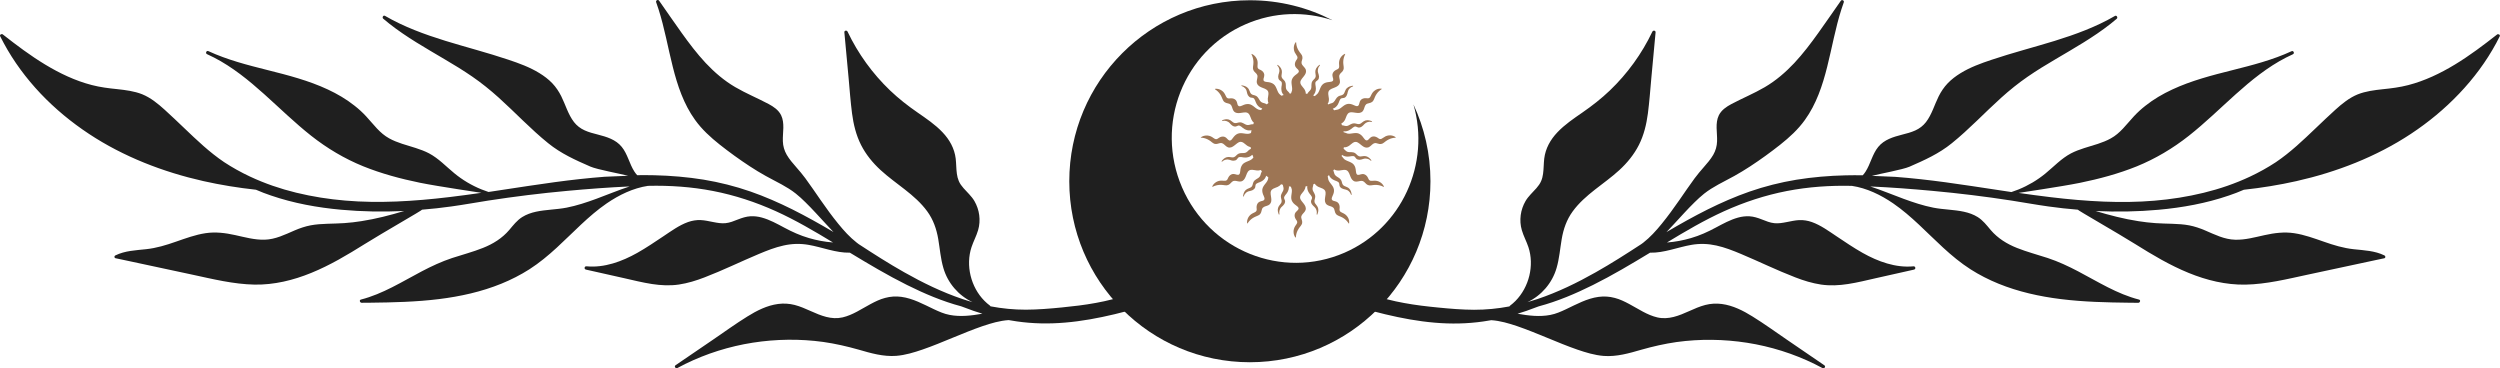
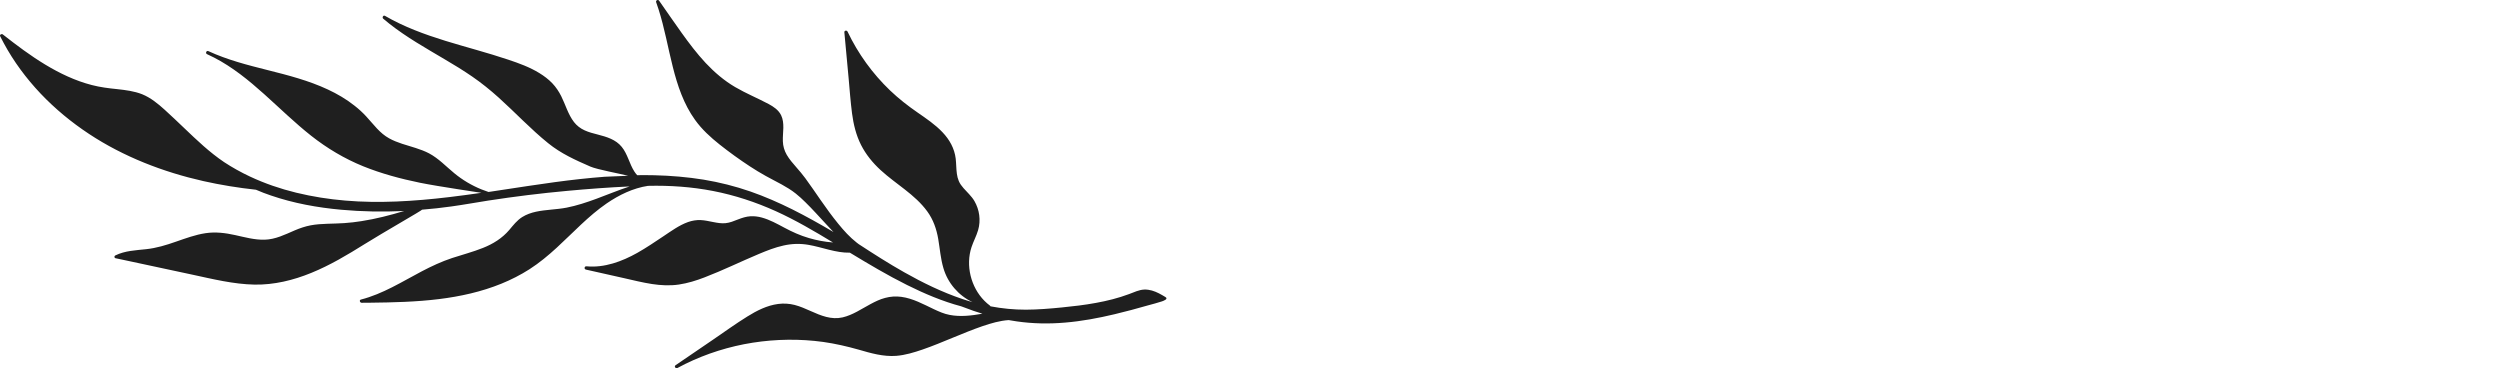
<svg xmlns="http://www.w3.org/2000/svg" width="224" height="33" viewBox="0 0 224 33" fill="none">
  <path d="M10.345 22.881C11.198 22.462 12.169 22.427 13.099 22.327C14.023 22.227 14.894 21.961 15.765 21.654C16.637 21.354 17.508 21.029 18.42 20.893C19.315 20.758 20.192 20.87 21.069 21.064C21.934 21.253 22.811 21.501 23.706 21.477C24.677 21.454 25.536 21.017 26.413 20.64C26.872 20.445 27.337 20.286 27.826 20.191C28.32 20.097 28.826 20.067 29.327 20.05C29.833 20.032 30.339 20.026 30.845 19.991C31.363 19.955 31.875 19.896 32.387 19.814C33.688 19.613 34.959 19.283 36.213 18.905C34.33 18.994 32.44 18.964 30.569 18.793C28.438 18.599 26.313 18.215 24.282 17.519C23.829 17.366 23.376 17.195 22.934 17C21.351 16.829 19.78 16.575 18.226 16.227C16.419 15.82 14.641 15.277 12.923 14.581C11.192 13.879 9.526 13.024 7.973 11.997C6.401 10.959 4.941 9.756 3.64 8.387C2.351 7.024 1.221 5.508 0.333 3.857C0.227 3.656 0.121 3.455 0.015 3.249C-0.056 3.107 0.144 3.001 0.25 3.084C1.469 4.039 2.711 4.977 4.041 5.78C5.347 6.57 6.742 7.237 8.226 7.62C8.973 7.815 9.732 7.909 10.498 7.986C11.257 8.069 12.022 8.163 12.74 8.446C13.505 8.759 14.147 9.284 14.753 9.832C15.348 10.369 15.924 10.924 16.507 11.478C17.637 12.558 18.779 13.649 20.074 14.522C20.81 15.006 21.587 15.437 22.387 15.814C23.717 16.439 25.112 16.917 26.543 17.265C27.991 17.619 29.468 17.849 30.951 17.973C32.464 18.103 33.988 18.115 35.507 18.056C37.09 17.991 38.673 17.849 40.245 17.661C41.21 17.549 42.17 17.413 43.129 17.277C43.076 17.259 39.38 16.729 37.632 16.375C35.901 16.021 34.182 15.56 32.546 14.9C30.863 14.216 29.309 13.289 27.879 12.163C26.407 11 25.059 9.679 23.664 8.428C22.281 7.19 20.827 6.004 19.173 5.154C18.967 5.048 18.761 4.948 18.549 4.853C18.373 4.771 18.497 4.5 18.673 4.582C20.368 5.367 22.181 5.827 23.982 6.281C25.813 6.741 27.649 7.213 29.368 8.015C30.215 8.411 31.028 8.883 31.763 9.467C32.134 9.756 32.481 10.074 32.799 10.416C33.135 10.776 33.441 11.16 33.782 11.52C34.106 11.862 34.453 12.168 34.865 12.393C35.23 12.599 35.624 12.747 36.025 12.882C36.831 13.148 37.679 13.342 38.438 13.738C39.297 14.192 39.962 14.912 40.71 15.525C41.44 16.127 42.264 16.616 43.141 16.97C43.347 17.053 43.559 17.13 43.771 17.201C44.171 17.142 44.577 17.082 44.977 17.018C46.549 16.782 48.12 16.534 49.698 16.322C51.187 16.121 52.682 15.95 54.177 15.838C54.377 15.82 56.078 15.767 56.278 15.749C55.637 15.578 53.5 15.189 52.906 14.929C51.552 14.339 50.263 13.761 49.115 12.829C47.549 11.567 46.172 10.086 44.677 8.741C43.929 8.069 43.147 7.437 42.317 6.865C41.51 6.311 40.675 5.797 39.827 5.302C38.144 4.305 36.431 3.343 34.889 2.128C34.7 1.981 34.518 1.827 34.336 1.674C34.212 1.568 34.341 1.332 34.494 1.42C36.19 2.405 38.032 3.078 39.898 3.656C41.775 4.234 43.688 4.724 45.548 5.349C46.502 5.668 47.461 6.016 48.326 6.547C48.75 6.806 49.15 7.107 49.492 7.467C49.815 7.809 50.074 8.198 50.286 8.617C50.669 9.384 50.898 10.245 51.428 10.935C51.681 11.26 52.005 11.508 52.382 11.679C52.758 11.85 53.164 11.956 53.565 12.056C54.359 12.263 55.172 12.499 55.707 13.159C56.237 13.808 56.39 14.67 56.837 15.366C56.914 15.484 56.996 15.596 57.09 15.696C57.602 15.69 58.115 15.69 58.633 15.702C60.11 15.738 61.587 15.861 63.047 16.097C64.471 16.333 65.878 16.687 67.238 17.159C68.527 17.608 69.775 18.156 70.999 18.764C72.235 19.383 73.447 20.062 74.636 20.764C74.654 20.77 74.666 20.781 74.683 20.793C74.448 20.551 74.218 20.303 73.995 20.056C73.388 19.407 72.8 18.74 72.164 18.121C71.888 17.849 71.605 17.584 71.299 17.342C70.905 17.029 70.475 16.77 70.039 16.528C69.563 16.268 69.08 16.026 68.603 15.761C68.121 15.496 67.656 15.207 67.191 14.906C66.261 14.298 65.354 13.643 64.483 12.953C63.665 12.304 62.888 11.596 62.276 10.741C61.258 9.331 60.699 7.656 60.281 5.986C59.845 4.269 59.545 2.512 59.003 0.824C58.939 0.618 58.868 0.406 58.791 0.199C58.733 0.04 58.956 -0.078 59.056 0.063C59.727 1.019 60.386 1.986 61.069 2.936C61.74 3.874 62.441 4.8 63.229 5.644C64.012 6.476 64.883 7.225 65.872 7.803C66.838 8.369 67.879 8.794 68.868 9.319C69.315 9.561 69.751 9.85 69.986 10.322C70.157 10.67 70.192 11.065 70.187 11.449C70.181 11.85 70.128 12.257 70.145 12.658C70.157 13.089 70.275 13.496 70.493 13.873C70.728 14.274 71.034 14.628 71.34 14.976C71.623 15.301 71.905 15.625 72.158 15.973C72.629 16.61 73.071 17.271 73.524 17.92C74.03 18.646 74.548 19.366 75.113 20.056C75.608 20.663 76.143 21.259 76.767 21.743C76.826 21.784 76.879 21.831 76.938 21.873C78.274 22.746 79.622 23.607 81.011 24.392C82.677 25.335 84.413 26.179 86.231 26.793C86.532 26.893 86.832 26.987 87.132 27.07C85.884 26.48 84.913 25.359 84.525 24.008C84.277 23.165 84.213 22.28 84.066 21.418C83.912 20.522 83.624 19.684 83.083 18.941C81.976 17.419 80.263 16.493 78.898 15.236C78.191 14.587 77.585 13.844 77.15 12.988C76.702 12.104 76.473 11.142 76.343 10.163C76.208 9.119 76.131 8.069 76.037 7.018C75.937 5.921 75.831 4.824 75.731 3.721C75.707 3.449 75.678 3.178 75.655 2.901C75.637 2.724 75.872 2.688 75.943 2.836C76.879 4.806 78.18 6.6 79.751 8.104C80.516 8.835 81.34 9.478 82.212 10.08C82.994 10.623 83.795 11.16 84.448 11.85C85.078 12.511 85.519 13.295 85.631 14.21C85.684 14.664 85.672 15.124 85.737 15.578C85.767 15.796 85.82 16.015 85.908 16.221C86.008 16.457 86.161 16.664 86.332 16.858C86.667 17.242 87.05 17.572 87.309 18.015C87.532 18.404 87.68 18.829 87.738 19.271C87.797 19.719 87.768 20.185 87.638 20.622C87.485 21.147 87.22 21.625 87.05 22.138C86.502 23.784 86.991 25.731 88.203 26.952C88.356 27.105 88.521 27.253 88.698 27.382C88.721 27.4 88.739 27.424 88.751 27.447C89.798 27.648 90.858 27.748 91.923 27.748C92.995 27.742 94.066 27.654 95.131 27.548C96.155 27.447 97.179 27.329 98.192 27.141C99.204 26.958 100.199 26.71 101.164 26.35C101.611 26.185 102.059 25.961 102.541 25.943C103.001 25.931 103.436 26.079 103.842 26.285C104.042 26.386 104.237 26.503 104.425 26.616C104.713 26.793 104.242 26.958 104.107 27.005C103.695 27.146 103.265 27.247 102.847 27.365C101.859 27.648 100.864 27.919 99.863 28.155C98.404 28.503 96.926 28.78 95.431 28.904C93.989 29.028 92.541 29.005 91.111 28.798C90.864 28.763 90.617 28.722 90.375 28.68C89.581 28.733 88.804 28.963 88.05 29.217C87.138 29.53 86.243 29.901 85.349 30.267C84.46 30.633 83.571 31.005 82.665 31.317C81.905 31.577 81.117 31.819 80.31 31.884C79.157 31.972 78.032 31.648 76.938 31.329C75.896 31.034 74.842 30.792 73.771 30.639C71.676 30.35 69.539 30.379 67.45 30.704C65.348 31.034 63.294 31.677 61.387 32.615C61.158 32.727 60.928 32.845 60.704 32.969C60.54 33.057 60.369 32.833 60.534 32.721C61.658 31.954 62.776 31.187 63.9 30.426C64.919 29.73 65.919 29.005 66.967 28.356C67.809 27.831 68.727 27.365 69.722 27.235C70.216 27.17 70.716 27.2 71.199 27.323C71.699 27.453 72.17 27.66 72.641 27.872C73.547 28.279 74.483 28.669 75.496 28.438C76.408 28.226 77.191 27.677 78.009 27.241C78.427 27.017 78.851 26.81 79.31 26.692C79.787 26.562 80.275 26.533 80.763 26.598C81.805 26.739 82.747 27.265 83.683 27.707C84.136 27.919 84.584 28.12 85.078 28.214C85.561 28.309 86.061 28.326 86.549 28.297C87.044 28.267 87.532 28.197 88.021 28.108C87.756 28.026 87.497 27.943 87.232 27.854C86.861 27.725 86.49 27.589 86.126 27.447C84.442 26.999 82.824 26.309 81.27 25.536C79.516 24.663 77.826 23.654 76.149 22.64C74.889 22.669 73.677 22.15 72.441 21.938C71.693 21.808 70.952 21.831 70.21 21.997C69.451 22.162 68.721 22.451 68.003 22.752C66.373 23.436 64.777 24.221 63.129 24.852C62.382 25.141 61.617 25.377 60.828 25.495C60.028 25.613 59.215 25.571 58.415 25.448C57.573 25.318 56.743 25.111 55.913 24.922C55.001 24.716 54.094 24.509 53.182 24.309C52.953 24.256 52.729 24.209 52.499 24.156C52.311 24.114 52.358 23.843 52.547 23.861C54.148 24.014 55.725 23.43 57.102 22.657C57.909 22.203 58.668 21.684 59.439 21.171C60.139 20.705 60.852 20.18 61.646 19.896C62.017 19.767 62.4 19.702 62.788 19.719C63.165 19.737 63.535 19.826 63.906 19.896C64.265 19.967 64.63 20.032 65.001 19.997C65.395 19.961 65.766 19.802 66.131 19.66C66.49 19.519 66.855 19.401 67.244 19.377C67.585 19.36 67.932 19.401 68.268 19.495C68.974 19.69 69.621 20.05 70.263 20.392C70.975 20.775 71.705 21.106 72.482 21.33C73.183 21.536 73.906 21.672 74.636 21.725C72.971 20.716 71.287 19.725 69.516 18.923C67.715 18.109 65.831 17.489 63.889 17.112C61.97 16.74 60.016 16.605 58.062 16.652C56.731 16.852 55.478 17.46 54.365 18.221C52.717 19.354 51.358 20.84 49.892 22.185C49.121 22.893 48.32 23.56 47.438 24.126C46.643 24.633 45.795 25.064 44.924 25.418C43.141 26.144 41.245 26.562 39.339 26.798C37.296 27.052 35.23 27.099 33.17 27.123C32.917 27.129 32.658 27.129 32.405 27.129C32.246 27.129 32.164 26.881 32.34 26.84C34.3 26.338 36.025 25.241 37.796 24.309C38.673 23.849 39.574 23.43 40.516 23.117C41.434 22.817 42.37 22.575 43.27 22.215C44.177 21.855 44.989 21.354 45.63 20.604C45.984 20.185 46.319 19.743 46.79 19.448C47.167 19.212 47.59 19.065 48.026 18.97C48.927 18.776 49.862 18.781 50.769 18.605C51.675 18.427 52.558 18.133 53.429 17.814C54.424 17.448 55.407 17.035 56.419 16.705C54.559 16.788 52.694 16.929 50.84 17.1C48.468 17.318 46.096 17.608 43.741 17.973C42.641 18.144 41.552 18.345 40.445 18.498C39.574 18.622 38.697 18.716 37.82 18.787C37.82 18.846 34.324 20.84 32.67 21.873C31.134 22.834 29.574 23.766 27.89 24.451C26.278 25.111 24.559 25.53 22.811 25.501C20.922 25.465 19.073 25.005 17.237 24.61C15.218 24.179 13.199 23.743 11.18 23.312C10.927 23.259 10.68 23.206 10.427 23.153C10.215 23.141 10.209 22.946 10.345 22.881Z" fill="#1F1F1F" />
-   <path d="M213.638 22.883C212.785 22.464 211.813 22.429 210.883 22.329C209.959 22.229 209.088 21.963 208.217 21.656C207.346 21.355 206.475 21.031 205.563 20.895C204.668 20.76 203.791 20.872 202.914 21.066C202.049 21.255 201.172 21.503 200.277 21.479C199.306 21.456 198.446 21.019 197.569 20.642C197.11 20.447 196.645 20.288 196.157 20.193C195.662 20.099 195.156 20.069 194.656 20.052C194.15 20.034 193.644 20.028 193.137 19.993C192.619 19.957 192.107 19.898 191.595 19.816C190.294 19.615 189.023 19.285 187.769 18.907C189.653 18.996 191.542 18.966 193.414 18.795C195.545 18.601 197.67 18.217 199.7 17.521C200.153 17.368 200.607 17.197 201.048 17.002C202.631 16.831 204.203 16.577 205.757 16.229C207.564 15.822 209.341 15.279 211.06 14.583C212.79 13.881 214.456 13.026 216.01 11.999C217.582 10.961 219.041 9.758 220.342 8.389C221.637 7.032 222.767 5.516 223.662 3.864C223.768 3.664 223.874 3.463 223.974 3.257C224.044 3.115 223.844 3.009 223.738 3.092C222.52 4.047 221.278 4.985 219.954 5.787C218.647 6.578 217.252 7.245 215.769 7.628C215.021 7.823 214.262 7.917 213.497 7.994C212.737 8.076 211.972 8.171 211.254 8.454C210.489 8.767 209.847 9.292 209.241 9.84C208.647 10.377 208.07 10.931 207.487 11.486C206.357 12.566 205.215 13.657 203.92 14.53C203.185 15.014 202.408 15.444 201.607 15.822C200.277 16.447 198.882 16.925 197.452 17.273C196.004 17.627 194.526 17.857 193.043 17.981C191.531 18.111 190.006 18.123 188.488 18.064C186.904 17.999 185.321 17.857 183.749 17.668C182.784 17.556 181.825 17.421 180.865 17.285C180.918 17.267 184.615 16.736 186.363 16.382C188.093 16.028 189.812 15.568 191.448 14.908C193.131 14.223 194.685 13.297 196.116 12.17C197.587 11.008 198.935 9.687 200.33 8.436C201.713 7.197 203.167 6.012 204.821 5.162C205.027 5.056 205.233 4.956 205.445 4.861C205.621 4.779 205.498 4.507 205.321 4.59C203.626 5.375 201.813 5.835 200.012 6.289C198.182 6.749 196.345 7.221 194.627 8.023C193.779 8.418 192.967 8.89 192.231 9.474C191.86 9.764 191.513 10.082 191.195 10.424C190.86 10.784 190.553 11.168 190.212 11.527C189.888 11.87 189.541 12.176 189.129 12.4C188.764 12.607 188.37 12.754 187.97 12.89C187.163 13.155 186.316 13.35 185.556 13.745C184.697 14.2 184.032 14.919 183.284 15.533C182.555 16.135 181.73 16.624 180.853 16.978C180.647 17.061 180.436 17.137 180.224 17.208C179.823 17.149 179.417 17.09 179.017 17.025C177.446 16.789 175.874 16.542 174.297 16.329C172.807 16.129 171.312 15.958 169.817 15.846C169.617 15.828 167.916 15.775 167.716 15.757C168.358 15.586 170.494 15.197 171.089 14.937C172.443 14.347 173.732 13.769 174.879 12.837C176.445 11.575 177.822 10.094 179.317 8.749C180.065 8.076 180.848 7.445 181.678 6.873C182.484 6.318 183.32 5.805 184.167 5.31C185.851 4.313 187.563 3.351 189.106 2.136C189.294 1.988 189.476 1.835 189.659 1.682C189.782 1.575 189.653 1.339 189.5 1.428C187.805 2.413 185.962 3.086 184.097 3.664C182.219 4.242 180.306 4.732 178.446 5.357C177.493 5.675 176.533 6.023 175.668 6.554C175.244 6.814 174.844 7.115 174.503 7.475C174.179 7.817 173.92 8.206 173.708 8.625C173.325 9.392 173.096 10.253 172.566 10.943C172.313 11.268 171.989 11.516 171.613 11.687C171.236 11.858 170.83 11.964 170.43 12.064C169.635 12.271 168.823 12.507 168.287 13.167C167.757 13.816 167.604 14.678 167.157 15.374C167.08 15.492 166.998 15.604 166.904 15.704C166.392 15.698 165.88 15.698 165.362 15.71C163.884 15.745 162.407 15.869 160.947 16.105C159.523 16.341 158.116 16.695 156.757 17.167C155.468 17.615 154.22 18.164 152.995 18.772C151.759 19.391 150.547 20.069 149.358 20.771C149.34 20.777 149.329 20.789 149.311 20.801C149.546 20.559 149.776 20.311 150 20.064C150.606 19.415 151.194 18.748 151.83 18.128C152.107 17.857 152.389 17.592 152.695 17.35C153.09 17.037 153.519 16.778 153.955 16.536C154.432 16.276 154.914 16.034 155.391 15.769C155.874 15.503 156.339 15.214 156.804 14.914C157.734 14.306 158.64 13.651 159.511 12.961C160.329 12.312 161.106 11.604 161.718 10.749C162.737 9.339 163.296 7.663 163.714 5.994C164.149 4.277 164.449 2.519 164.991 0.832C165.056 0.626 165.126 0.413 165.203 0.207C165.262 0.048 165.038 -0.07 164.938 0.071C164.267 1.027 163.608 1.994 162.925 2.944C162.254 3.882 161.554 4.808 160.765 5.652C159.982 6.484 159.111 7.233 158.122 7.811C157.157 8.377 156.115 8.802 155.126 9.327C154.679 9.569 154.243 9.858 154.008 10.33C153.837 10.678 153.802 11.073 153.808 11.457C153.814 11.858 153.867 12.265 153.849 12.666C153.837 13.097 153.719 13.504 153.502 13.881C153.266 14.282 152.96 14.636 152.654 14.984C152.372 15.309 152.089 15.633 151.836 15.981C151.365 16.618 150.924 17.279 150.47 17.928C149.964 18.654 149.446 19.373 148.881 20.064C148.387 20.671 147.851 21.267 147.227 21.751C147.168 21.792 147.115 21.839 147.057 21.875C145.72 22.748 144.373 23.609 142.984 24.393C141.318 25.337 139.581 26.181 137.763 26.794C137.463 26.895 137.162 26.989 136.862 27.072C138.11 26.482 139.081 25.361 139.47 24.01C139.717 23.166 139.782 22.282 139.929 21.42C140.082 20.524 140.37 19.686 140.912 18.943C142.018 17.421 143.731 16.494 145.097 15.238C145.803 14.589 146.409 13.846 146.845 12.99C147.292 12.105 147.522 11.144 147.651 10.165C147.786 9.12 147.863 8.07 147.957 7.02C148.057 5.923 148.163 4.826 148.263 3.723C148.287 3.451 148.316 3.18 148.34 2.903C148.357 2.726 148.122 2.69 148.051 2.838C147.115 4.808 145.815 6.602 144.243 8.106C143.478 8.837 142.654 9.48 141.783 10.082C141 10.625 140.2 11.162 139.546 11.852C138.916 12.512 138.475 13.297 138.363 14.211C138.31 14.666 138.322 15.126 138.257 15.58C138.228 15.798 138.175 16.017 138.086 16.223C137.986 16.459 137.833 16.666 137.663 16.86C137.327 17.244 136.945 17.574 136.686 18.017C136.462 18.406 136.315 18.831 136.256 19.273C136.197 19.721 136.227 20.187 136.356 20.624C136.509 21.149 136.774 21.627 136.945 22.14C137.492 23.786 137.003 25.733 135.791 26.96C135.638 27.113 135.473 27.261 135.297 27.39C135.273 27.408 135.255 27.431 135.244 27.455C134.196 27.656 133.136 27.756 132.071 27.756C131 27.75 129.929 27.662 128.863 27.555C127.839 27.455 126.815 27.337 125.803 27.148C124.79 26.965 123.795 26.718 122.83 26.358C122.383 26.193 121.936 25.969 121.453 25.951C120.994 25.939 120.558 26.087 120.152 26.293C119.952 26.393 119.758 26.511 119.569 26.623C119.281 26.8 119.752 26.965 119.887 27.013C120.299 27.154 120.729 27.255 121.147 27.373C122.136 27.656 123.13 27.927 124.131 28.163C125.591 28.511 127.068 28.788 128.563 28.912C130.005 29.036 131.453 29.012 132.883 28.806C133.131 28.771 133.378 28.729 133.619 28.688C134.414 28.741 135.191 28.971 135.944 29.225C136.856 29.538 137.751 29.909 138.646 30.275C139.534 30.641 140.423 31.012 141.33 31.325C142.089 31.585 142.878 31.826 143.684 31.891C144.838 31.98 145.962 31.655 147.057 31.337C148.098 31.042 149.152 30.8 150.223 30.647C152.319 30.358 154.455 30.387 156.545 30.712C158.646 31.042 160.7 31.685 162.607 32.623C162.837 32.735 163.066 32.853 163.29 32.977C163.455 33.065 163.625 32.841 163.461 32.729C162.336 31.962 161.218 31.195 160.094 30.428C159.076 29.732 158.075 29.007 157.027 28.358C156.186 27.833 155.267 27.367 154.273 27.237C153.778 27.172 153.278 27.201 152.795 27.325C152.295 27.455 151.824 27.662 151.353 27.874C150.447 28.281 149.511 28.67 148.499 28.44C147.586 28.228 146.803 27.679 145.985 27.243C145.567 27.019 145.144 26.812 144.685 26.694C144.208 26.564 143.719 26.535 143.231 26.6C142.189 26.741 141.247 27.266 140.311 27.709C139.858 27.921 139.411 28.122 138.916 28.216C138.434 28.311 137.933 28.328 137.445 28.299C136.95 28.269 136.462 28.198 135.973 28.11C136.238 28.027 136.497 27.945 136.762 27.856C137.133 27.727 137.504 27.591 137.869 27.449C139.552 27.001 141.171 26.311 142.725 25.538C144.479 24.665 146.168 23.656 147.845 22.641C149.105 22.671 150.317 22.152 151.553 21.939C152.301 21.81 153.043 21.833 153.784 21.998C154.543 22.164 155.273 22.453 155.991 22.753C157.622 23.438 159.217 24.222 160.865 24.854C161.612 25.143 162.378 25.379 163.166 25.497C163.967 25.615 164.779 25.573 165.58 25.449C166.421 25.32 167.251 25.113 168.081 24.924C168.993 24.718 169.9 24.512 170.812 24.311C171.042 24.258 171.265 24.211 171.495 24.157C171.683 24.116 171.636 23.845 171.448 23.863C169.847 24.016 168.269 23.432 166.892 22.659C166.086 22.205 165.326 21.686 164.555 21.172C163.855 20.706 163.143 20.181 162.348 19.898C161.977 19.768 161.595 19.704 161.206 19.721C160.83 19.739 160.459 19.828 160.088 19.898C159.729 19.969 159.364 20.034 158.993 19.999C158.599 19.963 158.228 19.804 157.863 19.662C157.504 19.521 157.139 19.403 156.751 19.379C156.409 19.361 156.062 19.403 155.727 19.497C155.02 19.692 154.373 20.052 153.731 20.394C153.019 20.777 152.289 21.108 151.512 21.332C150.812 21.538 150.088 21.674 149.358 21.727C151.024 20.718 152.707 19.727 154.479 18.925C156.28 18.111 158.163 17.491 160.106 17.114C162.024 16.742 163.984 16.607 165.933 16.654C167.263 16.854 168.517 17.462 169.629 18.223C171.277 19.356 172.637 20.842 174.102 22.187C174.873 22.895 175.674 23.562 176.557 24.128C177.351 24.635 178.199 25.066 179.07 25.42C180.853 26.145 182.749 26.564 184.656 26.8C186.698 27.054 188.764 27.101 190.824 27.125C191.077 27.131 191.336 27.131 191.589 27.131C191.748 27.131 191.831 26.883 191.654 26.842C189.694 26.34 187.97 25.243 186.198 24.311C185.321 23.851 184.42 23.432 183.479 23.119C182.56 22.818 181.625 22.576 180.724 22.217C179.818 21.857 179.005 21.355 178.364 20.606C178.011 20.187 177.675 19.745 177.204 19.45C176.828 19.214 176.404 19.067 175.968 18.972C175.068 18.777 174.132 18.783 173.225 18.606C172.319 18.429 171.436 18.134 170.565 17.816C169.57 17.45 168.587 17.037 167.575 16.707C169.435 16.789 171.301 16.931 173.155 17.102C175.527 17.32 177.899 17.609 180.253 17.975C181.354 18.146 182.443 18.347 183.549 18.5C184.42 18.624 185.297 18.718 186.174 18.789C186.174 18.848 189.671 20.842 191.325 21.875C192.861 22.836 194.421 23.768 196.104 24.453C197.717 25.113 199.435 25.532 201.183 25.503C203.073 25.467 204.921 25.007 206.757 24.612C208.776 24.181 210.795 23.745 212.814 23.314C213.067 23.261 213.314 23.208 213.567 23.155C213.767 23.143 213.767 22.948 213.638 22.883Z" fill="#1F1F1F" />
-   <path d="M95.808 16.24C95.808 25.195 103.053 32.457 111.988 32.457C120.923 32.457 128.169 25.195 128.169 16.24C128.169 13.78 127.621 11.444 126.644 9.356C128.186 14.671 125.608 20.411 120.458 22.647C114.866 25.071 108.357 22.452 105.914 16.795C103.471 11.137 106.032 4.589 111.623 2.165C114.178 1.056 116.926 1.003 119.387 1.811C117.168 0.672 114.655 0.023 111.988 0.023C103.053 0.023 95.808 7.285 95.808 16.24Z" fill="#1F1F1F" />
-   <path d="M107.597 12.306C107.633 12.283 107.674 12.259 107.709 12.235C107.868 12.153 108.05 12.129 108.227 12.147C108.315 12.159 108.404 12.182 108.486 12.218C108.574 12.253 108.651 12.312 108.727 12.365C108.798 12.412 108.88 12.471 108.963 12.471C109.069 12.471 109.157 12.389 109.239 12.336C109.381 12.247 109.563 12.2 109.734 12.265C109.816 12.294 109.881 12.353 109.946 12.424C110.005 12.483 110.063 12.554 110.134 12.583C110.222 12.619 110.305 12.56 110.364 12.495C110.434 12.418 110.487 12.33 110.552 12.253C110.681 12.094 110.846 11.97 111.046 11.94C111.235 11.911 111.429 11.958 111.623 11.982C111.717 11.993 111.811 11.999 111.9 11.982C111.965 11.97 112.029 11.94 112.088 11.917C112.1 11.834 112.118 11.752 112.135 11.669C112.123 11.669 112.112 11.669 112.1 11.669C112.082 11.669 112.053 11.675 112.035 11.681C112.012 11.687 111.988 11.687 111.965 11.687C111.811 11.698 111.653 11.645 111.517 11.569C111.405 11.51 111.323 11.433 111.229 11.356C111.152 11.297 111.052 11.232 110.952 11.25C110.87 11.268 110.817 11.315 110.74 11.333C110.646 11.356 110.528 11.327 110.434 11.268C110.328 11.203 110.264 11.12 110.187 11.038C110.146 10.996 110.105 10.949 110.046 10.92C109.999 10.89 109.946 10.867 109.887 10.849C109.775 10.814 109.663 10.808 109.569 10.831C109.563 10.831 109.557 10.831 109.551 10.831C109.534 10.837 109.516 10.831 109.498 10.819C109.481 10.808 109.481 10.784 109.498 10.778C109.663 10.713 109.863 10.643 110.087 10.707C110.199 10.737 110.287 10.802 110.369 10.873C110.446 10.932 110.528 11.008 110.634 11.026C110.723 11.044 110.799 11.02 110.87 11.002C110.946 10.985 111.023 10.961 111.111 10.961C111.223 10.961 111.323 11.002 111.423 11.056C111.523 11.108 111.623 11.179 111.741 11.197C111.87 11.221 111.976 11.173 112.082 11.15C112.147 11.138 112.218 11.126 112.294 11.132C112.312 11.085 112.329 11.044 112.347 10.996C112.253 10.92 112.176 10.814 112.129 10.707C112.07 10.578 112.035 10.442 111.97 10.318C111.923 10.23 111.864 10.153 111.776 10.112C111.682 10.064 111.564 10.064 111.458 10.076C111.246 10.094 111.035 10.165 110.823 10.123C110.728 10.106 110.634 10.059 110.564 9.982C110.499 9.917 110.464 9.823 110.434 9.734C110.405 9.646 110.381 9.557 110.34 9.474C110.293 9.386 110.228 9.327 110.14 9.297C110.046 9.262 109.94 9.25 109.846 9.215C109.751 9.18 109.669 9.121 109.61 9.026C109.551 8.938 109.522 8.831 109.475 8.731C109.434 8.631 109.381 8.531 109.322 8.442C109.204 8.265 109.051 8.118 108.88 8.011C108.863 8 108.839 7.958 108.874 7.958C108.922 7.952 108.963 7.952 109.01 7.952C109.186 7.964 109.357 8.029 109.498 8.135C109.569 8.188 109.634 8.253 109.687 8.33C109.74 8.407 109.781 8.489 109.822 8.578C109.857 8.654 109.904 8.749 109.975 8.79C110.069 8.843 110.181 8.814 110.281 8.808C110.452 8.802 110.628 8.849 110.746 8.991C110.799 9.062 110.829 9.144 110.852 9.233C110.87 9.315 110.887 9.404 110.94 9.463C110.999 9.539 111.099 9.528 111.182 9.504C111.282 9.474 111.37 9.421 111.464 9.386C111.658 9.315 111.864 9.292 112.047 9.362C112.224 9.433 112.371 9.569 112.524 9.687C112.6 9.74 112.677 9.793 112.765 9.823C112.836 9.846 112.912 9.852 112.989 9.864C113.024 9.823 113.059 9.775 113.101 9.734C113.089 9.728 113.071 9.716 113.059 9.705C113.024 9.681 112.983 9.675 112.947 9.657C112.8 9.587 112.683 9.463 112.6 9.327C112.535 9.221 112.5 9.109 112.459 9.003C112.424 8.908 112.365 8.802 112.271 8.772C112.194 8.749 112.123 8.761 112.047 8.737C111.953 8.708 111.87 8.625 111.811 8.531C111.753 8.424 111.735 8.318 111.711 8.212C111.7 8.153 111.682 8.094 111.653 8.041C111.629 7.988 111.594 7.941 111.553 7.899C111.476 7.811 111.376 7.752 111.282 7.722C111.276 7.722 111.27 7.717 111.264 7.717C111.246 7.711 111.235 7.699 111.229 7.681C111.223 7.663 111.229 7.64 111.252 7.646C111.423 7.669 111.635 7.711 111.8 7.876C111.882 7.958 111.923 8.059 111.965 8.159C112 8.247 112.035 8.354 112.118 8.424C112.182 8.483 112.259 8.501 112.329 8.519C112.406 8.537 112.482 8.554 112.559 8.601C112.653 8.654 112.724 8.749 112.783 8.843C112.842 8.938 112.895 9.05 112.989 9.126C113.089 9.209 113.201 9.227 113.307 9.256C113.371 9.28 113.442 9.309 113.501 9.351C113.548 9.309 113.601 9.268 113.654 9.227C113.601 9.109 113.589 8.961 113.595 8.837C113.607 8.696 113.648 8.56 113.654 8.419C113.66 8.318 113.642 8.218 113.589 8.141C113.53 8.053 113.43 8 113.336 7.952C113.142 7.864 112.924 7.817 112.765 7.675C112.688 7.61 112.636 7.528 112.612 7.427C112.594 7.339 112.606 7.239 112.624 7.144C112.641 7.056 112.665 6.961 112.671 6.873C112.677 6.773 112.647 6.69 112.588 6.619C112.524 6.543 112.441 6.478 112.377 6.401C112.312 6.324 112.271 6.23 112.265 6.124C112.259 6.018 112.282 5.911 112.294 5.805C112.306 5.693 112.312 5.587 112.306 5.481C112.288 5.268 112.235 5.068 112.141 4.885C112.129 4.867 112.129 4.82 112.165 4.832C112.206 4.85 112.247 4.873 112.282 4.897C112.43 4.991 112.547 5.139 112.618 5.304C112.653 5.386 112.677 5.475 112.683 5.563C112.694 5.658 112.683 5.752 112.677 5.846C112.671 5.935 112.665 6.035 112.706 6.106C112.759 6.2 112.871 6.23 112.965 6.277C113.118 6.354 113.248 6.489 113.277 6.666C113.289 6.755 113.271 6.838 113.248 6.932C113.224 7.009 113.195 7.097 113.206 7.174C113.224 7.268 113.312 7.309 113.395 7.327C113.495 7.351 113.601 7.351 113.701 7.368C113.907 7.404 114.095 7.486 114.219 7.64C114.337 7.793 114.395 7.982 114.472 8.159C114.507 8.247 114.554 8.33 114.613 8.401C114.672 8.472 114.749 8.519 114.819 8.578C114.884 8.554 114.949 8.531 115.019 8.513C115.013 8.513 114.966 8.454 114.96 8.442C114.943 8.419 114.925 8.389 114.907 8.365C114.837 8.242 114.807 8.1 114.807 7.958C114.802 7.835 114.831 7.722 114.849 7.604C114.86 7.504 114.866 7.386 114.802 7.309C114.749 7.25 114.678 7.227 114.625 7.168C114.554 7.097 114.525 6.985 114.525 6.873C114.525 6.749 114.566 6.649 114.601 6.543C114.619 6.484 114.631 6.425 114.637 6.36C114.637 6.301 114.631 6.242 114.619 6.189C114.596 6.077 114.543 5.97 114.472 5.9C114.466 5.894 114.466 5.894 114.46 5.888C114.448 5.876 114.442 5.858 114.448 5.835C114.454 5.817 114.472 5.799 114.484 5.811C114.619 5.917 114.784 6.059 114.843 6.289C114.872 6.401 114.86 6.513 114.843 6.619C114.825 6.714 114.807 6.826 114.843 6.926C114.872 7.009 114.931 7.068 114.978 7.115C115.031 7.168 115.09 7.227 115.137 7.304C115.19 7.398 115.208 7.51 115.208 7.622C115.214 7.734 115.202 7.858 115.243 7.97C115.29 8.094 115.378 8.159 115.455 8.242C115.496 8.283 115.531 8.33 115.561 8.389C115.596 8.383 115.631 8.377 115.673 8.371C115.702 8.277 115.749 8.194 115.767 8.1C115.784 8.011 115.779 7.917 115.767 7.823C115.743 7.628 115.702 7.433 115.726 7.245C115.755 7.044 115.879 6.879 116.038 6.749C116.114 6.684 116.208 6.631 116.279 6.56C116.344 6.501 116.403 6.419 116.367 6.33C116.338 6.254 116.267 6.195 116.208 6.141C116.144 6.077 116.085 6.012 116.049 5.929C115.985 5.758 116.032 5.581 116.12 5.434C116.173 5.345 116.261 5.262 116.255 5.156C116.255 5.074 116.197 4.991 116.149 4.92C116.096 4.844 116.043 4.761 116.002 4.678C115.967 4.596 115.943 4.507 115.932 4.419C115.908 4.242 115.938 4.059 116.02 3.9C116.038 3.858 116.061 3.823 116.091 3.788C116.114 3.758 116.138 3.799 116.138 3.817C116.144 4.018 116.196 4.224 116.291 4.413C116.338 4.507 116.397 4.602 116.461 4.69C116.526 4.779 116.603 4.861 116.65 4.95C116.697 5.044 116.709 5.144 116.697 5.245C116.679 5.345 116.638 5.439 116.62 5.54C116.603 5.628 116.62 5.717 116.673 5.799C116.72 5.876 116.791 5.941 116.85 6.012C116.915 6.082 116.973 6.165 117.003 6.248C117.032 6.348 117.026 6.448 116.997 6.543C116.926 6.743 116.762 6.897 116.638 7.068C116.573 7.156 116.52 7.25 116.508 7.357C116.503 7.451 116.532 7.545 116.591 7.628C116.667 7.746 116.773 7.846 116.85 7.958C116.932 8.076 117.003 8.242 116.997 8.389C117.044 8.395 117.085 8.407 117.132 8.413C117.162 8.342 117.209 8.283 117.256 8.236C117.327 8.153 117.421 8.082 117.468 7.964C117.509 7.852 117.503 7.734 117.503 7.616C117.509 7.504 117.521 7.392 117.574 7.298C117.615 7.221 117.674 7.168 117.733 7.109C117.786 7.056 117.839 7.003 117.868 6.92C117.903 6.82 117.886 6.708 117.868 6.613C117.85 6.507 117.839 6.401 117.868 6.283C117.927 6.059 118.086 5.917 118.227 5.805C118.239 5.793 118.262 5.805 118.262 5.829C118.268 5.846 118.262 5.87 118.251 5.882C118.251 5.888 118.245 5.894 118.239 5.894C118.168 5.964 118.115 6.065 118.092 6.183C118.08 6.242 118.074 6.301 118.074 6.354C118.074 6.419 118.092 6.478 118.109 6.537C118.139 6.643 118.18 6.743 118.186 6.867C118.186 6.979 118.157 7.091 118.086 7.162C118.033 7.221 117.962 7.245 117.909 7.304C117.839 7.38 117.845 7.498 117.862 7.599C117.88 7.717 117.903 7.829 117.903 7.952C117.903 8.059 117.88 8.171 117.839 8.277C117.815 8.33 117.792 8.377 117.762 8.424C117.744 8.448 117.727 8.472 117.709 8.489C117.692 8.513 117.68 8.537 117.662 8.56C117.709 8.578 117.756 8.595 117.803 8.613C117.88 8.531 117.98 8.483 118.051 8.395C118.109 8.324 118.157 8.242 118.192 8.153C118.268 7.976 118.327 7.787 118.445 7.634C118.569 7.475 118.757 7.392 118.963 7.363C119.063 7.345 119.169 7.345 119.269 7.321C119.351 7.304 119.446 7.262 119.457 7.168C119.469 7.091 119.44 7.003 119.416 6.926C119.393 6.838 119.375 6.749 119.387 6.661C119.416 6.484 119.546 6.348 119.699 6.271C119.787 6.224 119.905 6.195 119.958 6.1C119.999 6.029 119.993 5.929 119.987 5.841C119.981 5.746 119.969 5.652 119.981 5.557C119.993 5.463 120.016 5.375 120.046 5.298C120.117 5.133 120.228 4.991 120.381 4.891C120.417 4.867 120.458 4.844 120.499 4.826C120.534 4.808 120.534 4.861 120.523 4.879C120.428 5.056 120.37 5.262 120.358 5.475C120.352 5.581 120.352 5.693 120.37 5.799C120.381 5.905 120.405 6.018 120.399 6.118C120.393 6.224 120.352 6.318 120.287 6.395C120.222 6.472 120.14 6.537 120.075 6.613C120.016 6.684 119.987 6.767 119.993 6.867C119.999 6.956 120.022 7.05 120.04 7.138C120.058 7.233 120.069 7.333 120.052 7.422C120.028 7.522 119.969 7.604 119.899 7.669C119.74 7.811 119.522 7.858 119.328 7.947C119.234 7.994 119.134 8.047 119.075 8.135C119.022 8.212 119.004 8.312 119.01 8.413C119.016 8.554 119.057 8.69 119.069 8.831C119.081 8.985 119.057 9.174 118.963 9.297C118.963 9.297 118.963 9.303 118.957 9.303C118.975 9.321 118.998 9.339 119.016 9.356C119.063 9.327 119.11 9.309 119.163 9.292C119.269 9.256 119.381 9.244 119.481 9.162C119.569 9.085 119.628 8.979 119.687 8.879C119.746 8.784 119.816 8.696 119.911 8.637C119.987 8.59 120.064 8.572 120.14 8.554C120.211 8.537 120.287 8.513 120.352 8.46C120.434 8.389 120.47 8.283 120.505 8.194C120.546 8.094 120.587 7.994 120.67 7.911C120.835 7.746 121.041 7.705 121.217 7.681C121.235 7.681 121.247 7.699 121.241 7.717C121.235 7.734 121.217 7.752 121.205 7.752C121.2 7.758 121.194 7.758 121.188 7.758C121.094 7.781 120.994 7.846 120.917 7.935C120.876 7.976 120.846 8.023 120.817 8.076C120.788 8.135 120.77 8.194 120.758 8.247C120.735 8.354 120.717 8.46 120.658 8.566C120.605 8.666 120.523 8.749 120.423 8.772C120.346 8.796 120.275 8.778 120.199 8.808C120.105 8.837 120.046 8.949 120.011 9.038C119.969 9.15 119.934 9.256 119.869 9.368C119.763 9.545 119.616 9.675 119.416 9.74C119.457 9.787 119.498 9.834 119.54 9.882C119.657 9.84 119.775 9.852 119.893 9.811C119.981 9.781 120.058 9.728 120.134 9.675C120.287 9.563 120.434 9.421 120.611 9.351C120.799 9.274 121.005 9.297 121.194 9.374C121.288 9.41 121.382 9.463 121.476 9.492C121.559 9.516 121.659 9.528 121.717 9.451C121.77 9.392 121.782 9.297 121.806 9.221C121.829 9.132 121.859 9.044 121.912 8.979C122.024 8.837 122.206 8.79 122.377 8.796C122.477 8.802 122.594 8.831 122.683 8.778C122.753 8.737 122.8 8.649 122.836 8.566C122.877 8.478 122.918 8.395 122.971 8.318C123.024 8.242 123.089 8.177 123.16 8.124C123.301 8.011 123.471 7.947 123.648 7.941C123.695 7.941 123.736 7.941 123.783 7.947C123.819 7.952 123.795 7.994 123.778 8C123.607 8.106 123.454 8.253 123.336 8.43C123.277 8.519 123.224 8.613 123.183 8.719C123.142 8.82 123.107 8.926 123.048 9.014C122.989 9.109 122.906 9.168 122.812 9.203C122.718 9.239 122.612 9.25 122.518 9.286C122.43 9.315 122.365 9.374 122.318 9.463C122.277 9.545 122.253 9.634 122.224 9.722C122.194 9.817 122.153 9.905 122.094 9.97C122.024 10.047 121.935 10.088 121.835 10.112C121.623 10.153 121.411 10.082 121.2 10.064C121.094 10.053 120.982 10.053 120.882 10.1C120.793 10.141 120.735 10.218 120.687 10.306C120.623 10.43 120.587 10.572 120.529 10.696C120.464 10.837 120.346 10.985 120.205 11.05C120.199 11.056 120.193 11.056 120.181 11.056C120.199 11.108 120.222 11.162 120.24 11.221C120.275 11.221 120.317 11.232 120.346 11.238C120.452 11.262 120.558 11.303 120.687 11.286C120.805 11.268 120.905 11.197 121.005 11.144C121.105 11.091 121.211 11.05 121.317 11.05C121.406 11.05 121.482 11.073 121.559 11.091C121.629 11.108 121.706 11.132 121.794 11.114C121.9 11.097 121.982 11.02 122.059 10.961C122.141 10.896 122.23 10.831 122.341 10.796C122.565 10.731 122.771 10.802 122.93 10.867C122.948 10.873 122.942 10.896 122.93 10.908C122.912 10.92 122.895 10.926 122.877 10.92C122.871 10.92 122.865 10.92 122.859 10.92C122.765 10.896 122.647 10.902 122.542 10.938C122.489 10.955 122.436 10.979 122.383 11.008C122.33 11.044 122.283 11.085 122.241 11.126C122.165 11.209 122.1 11.291 121.994 11.356C121.9 11.415 121.782 11.445 121.688 11.421C121.612 11.403 121.559 11.356 121.476 11.339C121.376 11.315 121.276 11.386 121.2 11.445C121.105 11.521 121.023 11.598 120.911 11.657C120.746 11.746 120.564 11.793 120.375 11.763C120.381 11.793 120.387 11.822 120.393 11.852C120.517 11.87 120.623 11.946 120.746 11.97C120.835 11.988 120.929 11.982 121.023 11.97C121.217 11.946 121.411 11.905 121.6 11.928C121.8 11.958 121.965 12.082 122.094 12.241C122.159 12.318 122.212 12.412 122.283 12.483C122.341 12.548 122.424 12.607 122.512 12.572C122.589 12.542 122.647 12.471 122.7 12.412C122.765 12.347 122.83 12.288 122.912 12.253C123.083 12.188 123.26 12.235 123.407 12.324C123.495 12.377 123.577 12.465 123.683 12.46C123.766 12.46 123.848 12.4 123.919 12.353C123.995 12.3 124.078 12.247 124.16 12.206C124.243 12.17 124.331 12.147 124.419 12.135C124.596 12.111 124.778 12.141 124.937 12.223C124.978 12.241 125.014 12.265 125.049 12.294C125.078 12.318 125.037 12.341 125.019 12.341C124.819 12.347 124.613 12.4 124.425 12.495C124.331 12.542 124.237 12.601 124.148 12.666C124.06 12.731 123.978 12.807 123.889 12.855C123.795 12.902 123.695 12.914 123.595 12.902C123.495 12.884 123.401 12.843 123.301 12.825C123.213 12.807 123.124 12.825 123.042 12.878C122.965 12.925 122.901 12.996 122.83 13.055C122.759 13.12 122.677 13.179 122.594 13.209C122.494 13.238 122.394 13.232 122.3 13.203C122.1 13.132 121.947 12.967 121.776 12.843C121.688 12.778 121.594 12.725 121.488 12.713C121.394 12.707 121.3 12.737 121.217 12.796C121.099 12.872 120.999 12.979 120.888 13.055C120.758 13.144 120.587 13.215 120.428 13.197C120.423 13.197 120.417 13.197 120.411 13.191C120.405 13.238 120.393 13.285 120.387 13.332C120.411 13.35 120.434 13.368 120.452 13.386C120.534 13.456 120.605 13.551 120.723 13.598C120.835 13.639 120.952 13.633 121.07 13.633C121.182 13.639 121.294 13.651 121.388 13.704C121.464 13.745 121.517 13.805 121.576 13.864C121.629 13.917 121.682 13.97 121.765 13.999C121.865 14.034 121.976 14.017 122.071 13.999C122.177 13.981 122.283 13.97 122.4 13.999C122.624 14.058 122.765 14.217 122.877 14.359C122.889 14.371 122.877 14.394 122.853 14.394C122.836 14.4 122.812 14.394 122.8 14.383C122.795 14.383 122.789 14.377 122.789 14.371C122.718 14.3 122.618 14.247 122.5 14.223C122.441 14.211 122.383 14.206 122.33 14.206C122.265 14.206 122.206 14.223 122.147 14.241C122.041 14.271 121.941 14.312 121.818 14.318C121.706 14.318 121.594 14.288 121.523 14.217C121.464 14.164 121.441 14.094 121.382 14.04C121.305 13.97 121.188 13.976 121.088 13.993C120.97 14.011 120.858 14.034 120.735 14.034C120.664 14.034 120.587 14.023 120.517 14.005C120.446 13.987 120.381 13.958 120.311 13.922C120.287 13.911 120.264 13.893 120.246 13.875C120.234 13.911 120.222 13.952 120.205 13.987C120.299 14.064 120.346 14.176 120.44 14.259C120.511 14.318 120.593 14.359 120.682 14.4C120.858 14.477 121.046 14.536 121.2 14.654C121.358 14.778 121.441 14.967 121.47 15.173C121.488 15.273 121.488 15.38 121.511 15.48C121.529 15.562 121.57 15.657 121.665 15.669C121.741 15.68 121.829 15.651 121.906 15.627C121.994 15.604 122.082 15.586 122.171 15.598C122.347 15.627 122.483 15.757 122.559 15.911C122.606 15.999 122.636 16.117 122.73 16.17C122.8 16.211 122.901 16.205 122.989 16.2C123.083 16.194 123.177 16.182 123.271 16.194C123.366 16.205 123.454 16.229 123.53 16.259C123.695 16.329 123.836 16.441 123.936 16.595C123.96 16.63 123.984 16.672 124.001 16.713C124.019 16.748 123.966 16.748 123.948 16.736C123.772 16.642 123.566 16.583 123.354 16.571C123.248 16.565 123.136 16.565 123.03 16.583C122.924 16.595 122.812 16.618 122.712 16.613C122.606 16.607 122.512 16.565 122.436 16.5C122.359 16.436 122.294 16.353 122.218 16.288C122.147 16.229 122.065 16.2 121.965 16.205C121.876 16.211 121.782 16.235 121.694 16.253C121.6 16.27 121.5 16.282 121.411 16.264C121.311 16.241 121.229 16.182 121.164 16.111C121.023 15.952 120.976 15.733 120.888 15.539C120.84 15.444 120.788 15.344 120.699 15.285C120.623 15.232 120.523 15.214 120.423 15.22C120.281 15.226 120.146 15.268 120.005 15.279C119.852 15.291 119.669 15.268 119.54 15.179C119.516 15.209 119.487 15.244 119.463 15.273C119.481 15.309 119.493 15.344 119.504 15.38C119.54 15.486 119.551 15.598 119.634 15.698C119.71 15.787 119.816 15.846 119.916 15.905C120.011 15.964 120.099 16.034 120.158 16.129C120.205 16.205 120.222 16.282 120.24 16.359C120.258 16.43 120.281 16.506 120.334 16.571C120.405 16.654 120.511 16.689 120.599 16.725C120.699 16.766 120.799 16.807 120.882 16.89C121.046 17.055 121.088 17.261 121.111 17.438C121.111 17.456 121.094 17.468 121.076 17.462C121.058 17.456 121.041 17.438 121.041 17.427C121.035 17.421 121.035 17.415 121.035 17.409C121.011 17.314 120.946 17.214 120.858 17.137C120.817 17.096 120.77 17.067 120.717 17.037C120.658 17.008 120.599 16.99 120.546 16.978C120.44 16.955 120.334 16.937 120.228 16.878C120.128 16.825 120.046 16.742 120.022 16.642C119.999 16.565 120.016 16.494 119.987 16.418C119.958 16.323 119.846 16.264 119.757 16.229C119.646 16.188 119.54 16.152 119.428 16.087C119.351 16.04 119.281 15.987 119.222 15.922C119.192 15.887 119.163 15.857 119.139 15.816C119.128 15.798 119.116 15.781 119.11 15.757C119.104 15.751 119.075 15.692 119.081 15.686C119.045 15.722 119.004 15.757 118.963 15.787C118.992 15.893 118.986 16.005 119.022 16.111C119.051 16.2 119.104 16.276 119.157 16.353C119.269 16.506 119.41 16.654 119.481 16.831C119.557 17.02 119.534 17.226 119.457 17.415C119.422 17.509 119.369 17.604 119.34 17.698C119.316 17.78 119.304 17.881 119.381 17.94C119.44 17.993 119.534 18.005 119.61 18.028C119.699 18.052 119.787 18.081 119.852 18.134C119.993 18.247 120.04 18.429 120.034 18.601C120.028 18.701 119.999 18.819 120.052 18.907C120.093 18.978 120.181 19.025 120.264 19.061C120.352 19.102 120.434 19.143 120.511 19.196C120.587 19.249 120.652 19.314 120.705 19.385C120.817 19.527 120.882 19.698 120.888 19.875C120.888 19.922 120.888 19.963 120.882 20.01C120.876 20.046 120.835 20.022 120.829 20.005C120.723 19.833 120.576 19.68 120.399 19.562C120.311 19.503 120.217 19.45 120.111 19.409C120.011 19.367 119.905 19.332 119.816 19.273C119.722 19.214 119.663 19.131 119.628 19.037C119.593 18.943 119.581 18.837 119.546 18.742C119.516 18.654 119.457 18.589 119.369 18.541C119.287 18.5 119.198 18.477 119.11 18.447C119.016 18.418 118.928 18.376 118.863 18.317C118.786 18.247 118.745 18.158 118.722 18.058C118.68 17.845 118.751 17.633 118.769 17.421C118.78 17.314 118.78 17.202 118.733 17.102C118.692 17.014 118.616 16.955 118.527 16.907C118.404 16.843 118.262 16.807 118.139 16.748C118.015 16.689 117.874 16.589 117.803 16.459C117.762 16.477 117.715 16.494 117.674 16.512C117.674 16.553 117.662 16.595 117.656 16.636C117.633 16.742 117.591 16.848 117.609 16.978C117.627 17.096 117.697 17.197 117.75 17.297C117.803 17.397 117.845 17.503 117.845 17.609C117.845 17.698 117.821 17.775 117.803 17.851C117.786 17.922 117.762 17.999 117.78 18.087C117.797 18.194 117.874 18.276 117.933 18.353C117.998 18.435 118.062 18.524 118.098 18.636C118.162 18.86 118.092 19.067 118.027 19.226C118.021 19.244 117.998 19.238 117.986 19.226C117.974 19.208 117.968 19.19 117.974 19.173C117.974 19.167 117.974 19.161 117.974 19.155C117.998 19.061 117.992 18.943 117.956 18.837C117.939 18.783 117.915 18.73 117.886 18.677C117.85 18.624 117.809 18.577 117.768 18.536C117.686 18.459 117.603 18.394 117.538 18.288C117.48 18.194 117.45 18.076 117.474 17.981C117.491 17.904 117.538 17.851 117.556 17.769C117.58 17.668 117.509 17.568 117.45 17.491C117.374 17.397 117.297 17.314 117.238 17.202C117.197 17.12 117.162 17.037 117.144 16.943C117.132 16.896 117.126 16.854 117.126 16.807C117.126 16.784 117.126 16.766 117.126 16.742C117.126 16.736 117.132 16.672 117.138 16.672C117.085 16.683 117.026 16.695 116.973 16.707C116.968 16.848 116.903 16.996 116.826 17.108C116.744 17.226 116.644 17.32 116.567 17.438C116.508 17.521 116.479 17.615 116.485 17.71C116.497 17.816 116.55 17.916 116.614 17.999C116.738 18.17 116.903 18.323 116.973 18.524C117.003 18.618 117.015 18.718 116.979 18.819C116.95 18.907 116.891 18.984 116.826 19.055C116.767 19.125 116.697 19.19 116.65 19.267C116.597 19.35 116.579 19.438 116.597 19.527C116.614 19.627 116.656 19.721 116.673 19.822C116.691 19.922 116.679 20.022 116.626 20.117C116.579 20.211 116.503 20.294 116.438 20.376C116.373 20.465 116.314 20.559 116.267 20.653C116.173 20.842 116.12 21.049 116.114 21.249C116.114 21.267 116.091 21.308 116.067 21.279C116.043 21.243 116.02 21.202 115.996 21.167C115.914 21.007 115.89 20.825 115.908 20.648C115.92 20.559 115.943 20.471 115.979 20.388C116.014 20.299 116.073 20.223 116.126 20.146C116.173 20.075 116.232 19.993 116.232 19.91C116.232 19.804 116.149 19.715 116.096 19.633C116.008 19.491 115.961 19.308 116.026 19.137C116.055 19.055 116.114 18.99 116.185 18.925C116.244 18.866 116.314 18.807 116.344 18.736C116.379 18.648 116.32 18.565 116.255 18.506C116.179 18.435 116.091 18.382 116.014 18.317C115.855 18.188 115.732 18.022 115.702 17.822C115.673 17.633 115.72 17.438 115.743 17.244C115.755 17.149 115.761 17.055 115.743 16.966C115.726 16.884 115.69 16.807 115.661 16.725C115.602 16.719 115.543 16.707 115.484 16.695C115.484 16.695 115.49 16.76 115.49 16.766C115.49 16.772 115.49 16.784 115.49 16.79C115.478 16.937 115.443 17.067 115.372 17.197C115.314 17.309 115.237 17.391 115.161 17.486C115.102 17.562 115.037 17.663 115.055 17.763C115.072 17.845 115.119 17.898 115.137 17.975C115.161 18.07 115.131 18.188 115.072 18.282C115.008 18.388 114.925 18.453 114.843 18.53C114.802 18.571 114.754 18.612 114.725 18.671C114.696 18.718 114.672 18.772 114.654 18.831C114.619 18.943 114.613 19.055 114.637 19.149C114.637 19.155 114.637 19.161 114.637 19.167C114.643 19.184 114.637 19.202 114.625 19.22C114.613 19.238 114.59 19.238 114.584 19.22C114.519 19.055 114.448 18.854 114.513 18.63C114.543 18.518 114.607 18.429 114.678 18.347C114.737 18.27 114.813 18.188 114.831 18.081C114.849 17.993 114.825 17.916 114.807 17.845C114.79 17.769 114.766 17.692 114.766 17.604C114.766 17.491 114.807 17.391 114.86 17.291C114.913 17.191 114.984 17.09 115.002 16.972C115.025 16.843 114.978 16.736 114.955 16.63C114.949 16.607 114.943 16.583 114.943 16.559C114.89 16.542 114.837 16.524 114.784 16.506C114.707 16.613 114.59 16.689 114.484 16.742C114.354 16.801 114.219 16.837 114.095 16.901C114.007 16.949 113.93 17.008 113.889 17.096C113.842 17.191 113.842 17.309 113.854 17.415C113.872 17.627 113.942 17.84 113.901 18.052C113.883 18.146 113.836 18.241 113.76 18.311C113.695 18.376 113.601 18.412 113.513 18.441C113.424 18.471 113.336 18.494 113.254 18.536C113.165 18.583 113.106 18.648 113.077 18.736C113.042 18.831 113.03 18.937 112.995 19.031C112.959 19.125 112.9 19.208 112.806 19.267C112.718 19.326 112.612 19.356 112.512 19.403C112.412 19.444 112.312 19.497 112.224 19.556C112.047 19.674 111.9 19.828 111.794 19.999C111.782 20.016 111.741 20.04 111.741 20.005C111.735 19.957 111.735 19.916 111.735 19.869C111.747 19.692 111.811 19.521 111.917 19.379C111.97 19.308 112.035 19.244 112.112 19.19C112.188 19.137 112.271 19.096 112.359 19.055C112.435 19.019 112.53 18.972 112.571 18.901C112.624 18.807 112.594 18.695 112.588 18.595C112.583 18.424 112.63 18.247 112.771 18.129C112.842 18.076 112.924 18.046 113.012 18.022C113.095 18.005 113.183 17.987 113.242 17.934C113.318 17.875 113.307 17.775 113.283 17.692C113.254 17.592 113.201 17.503 113.165 17.409C113.095 17.214 113.065 17.008 113.142 16.825C113.212 16.648 113.348 16.5 113.465 16.347C113.518 16.27 113.571 16.194 113.601 16.105C113.624 16.034 113.63 15.964 113.642 15.893C113.577 15.846 113.518 15.793 113.46 15.745C113.424 15.793 113.412 15.851 113.383 15.905C113.318 16.046 113.195 16.152 113.059 16.235C112.953 16.3 112.842 16.335 112.73 16.377C112.636 16.412 112.53 16.471 112.5 16.565C112.477 16.642 112.488 16.713 112.465 16.79C112.435 16.884 112.353 16.966 112.259 17.025C112.153 17.084 112.047 17.102 111.941 17.126C111.882 17.137 111.823 17.155 111.77 17.185C111.717 17.208 111.67 17.244 111.629 17.285C111.541 17.362 111.482 17.462 111.452 17.556C111.452 17.562 111.447 17.568 111.447 17.574C111.441 17.592 111.429 17.604 111.411 17.609C111.394 17.615 111.37 17.609 111.376 17.586C111.399 17.415 111.441 17.202 111.605 17.037C111.688 16.955 111.788 16.913 111.888 16.872C111.976 16.837 112.082 16.801 112.153 16.719C112.212 16.654 112.229 16.577 112.247 16.506C112.265 16.43 112.282 16.353 112.329 16.276C112.382 16.182 112.477 16.111 112.571 16.052C112.665 15.993 112.777 15.94 112.853 15.846C112.936 15.745 112.953 15.633 112.983 15.527C113 15.468 113.03 15.403 113.065 15.344C113.03 15.309 113 15.268 112.965 15.232C112.853 15.273 112.724 15.285 112.612 15.273C112.471 15.262 112.335 15.22 112.194 15.214C112.094 15.209 111.994 15.226 111.917 15.279C111.829 15.338 111.776 15.438 111.729 15.533C111.641 15.728 111.594 15.946 111.452 16.105C111.388 16.182 111.305 16.235 111.205 16.259C111.117 16.276 111.017 16.264 110.923 16.247C110.834 16.229 110.74 16.205 110.652 16.2C110.552 16.194 110.47 16.223 110.399 16.282C110.322 16.347 110.258 16.43 110.181 16.494C110.105 16.559 110.01 16.601 109.904 16.607C109.799 16.613 109.693 16.589 109.587 16.577C109.475 16.565 109.369 16.559 109.263 16.565C109.051 16.583 108.851 16.636 108.668 16.73C108.651 16.742 108.604 16.742 108.615 16.707C108.633 16.666 108.657 16.624 108.68 16.589C108.774 16.441 108.922 16.323 109.086 16.253C109.169 16.217 109.257 16.194 109.345 16.188C109.439 16.176 109.534 16.188 109.628 16.194C109.716 16.2 109.816 16.205 109.887 16.164C109.981 16.111 110.01 15.999 110.057 15.905C110.134 15.751 110.269 15.621 110.446 15.592C110.534 15.58 110.617 15.598 110.711 15.621C110.787 15.645 110.876 15.675 110.952 15.663C111.046 15.645 111.088 15.556 111.105 15.474C111.129 15.374 111.129 15.268 111.146 15.167C111.182 14.961 111.264 14.772 111.417 14.648C111.57 14.53 111.759 14.471 111.935 14.394C112.023 14.359 112.106 14.312 112.176 14.253C112.229 14.211 112.265 14.158 112.306 14.105C112.276 14.029 112.247 13.952 112.218 13.869C112.218 13.869 112.141 13.917 112.135 13.922C112.106 13.946 112.07 13.97 112.041 13.993C111.982 14.034 111.912 14.064 111.835 14.082C111.759 14.105 111.676 14.117 111.594 14.117C111.47 14.123 111.358 14.094 111.241 14.076C111.141 14.064 111.023 14.058 110.946 14.123C110.887 14.176 110.864 14.247 110.805 14.3C110.734 14.371 110.623 14.4 110.511 14.4C110.387 14.4 110.287 14.359 110.181 14.324C110.122 14.306 110.063 14.294 109.999 14.288C109.94 14.288 109.881 14.294 109.828 14.306C109.716 14.329 109.61 14.383 109.54 14.453C109.534 14.459 109.534 14.459 109.528 14.465C109.516 14.477 109.498 14.483 109.475 14.477C109.457 14.471 109.439 14.453 109.451 14.442C109.557 14.306 109.698 14.141 109.928 14.082C110.04 14.052 110.152 14.064 110.258 14.082C110.352 14.099 110.464 14.117 110.564 14.082C110.646 14.052 110.705 13.993 110.752 13.946C110.805 13.893 110.864 13.834 110.94 13.787C111.035 13.734 111.146 13.716 111.258 13.716C111.37 13.71 111.494 13.722 111.605 13.681C111.729 13.633 111.794 13.545 111.876 13.468C111.935 13.415 112 13.368 112.082 13.338C112.07 13.285 112.065 13.238 112.059 13.185C111.947 13.162 111.829 13.108 111.741 13.049C111.623 12.967 111.529 12.867 111.411 12.79C111.329 12.731 111.235 12.701 111.141 12.707C111.035 12.719 110.934 12.772 110.852 12.837C110.681 12.961 110.528 13.126 110.328 13.197C110.234 13.226 110.134 13.238 110.034 13.203C109.946 13.173 109.869 13.114 109.799 13.049C109.728 12.99 109.663 12.92 109.587 12.872C109.504 12.819 109.416 12.802 109.328 12.819C109.228 12.837 109.133 12.878 109.033 12.896C108.933 12.914 108.833 12.902 108.739 12.849C108.645 12.802 108.562 12.725 108.48 12.66C108.392 12.595 108.298 12.536 108.203 12.489C108.015 12.395 107.809 12.341 107.609 12.336C107.609 12.353 107.568 12.33 107.597 12.306Z" fill="#9D7554" />
</svg>